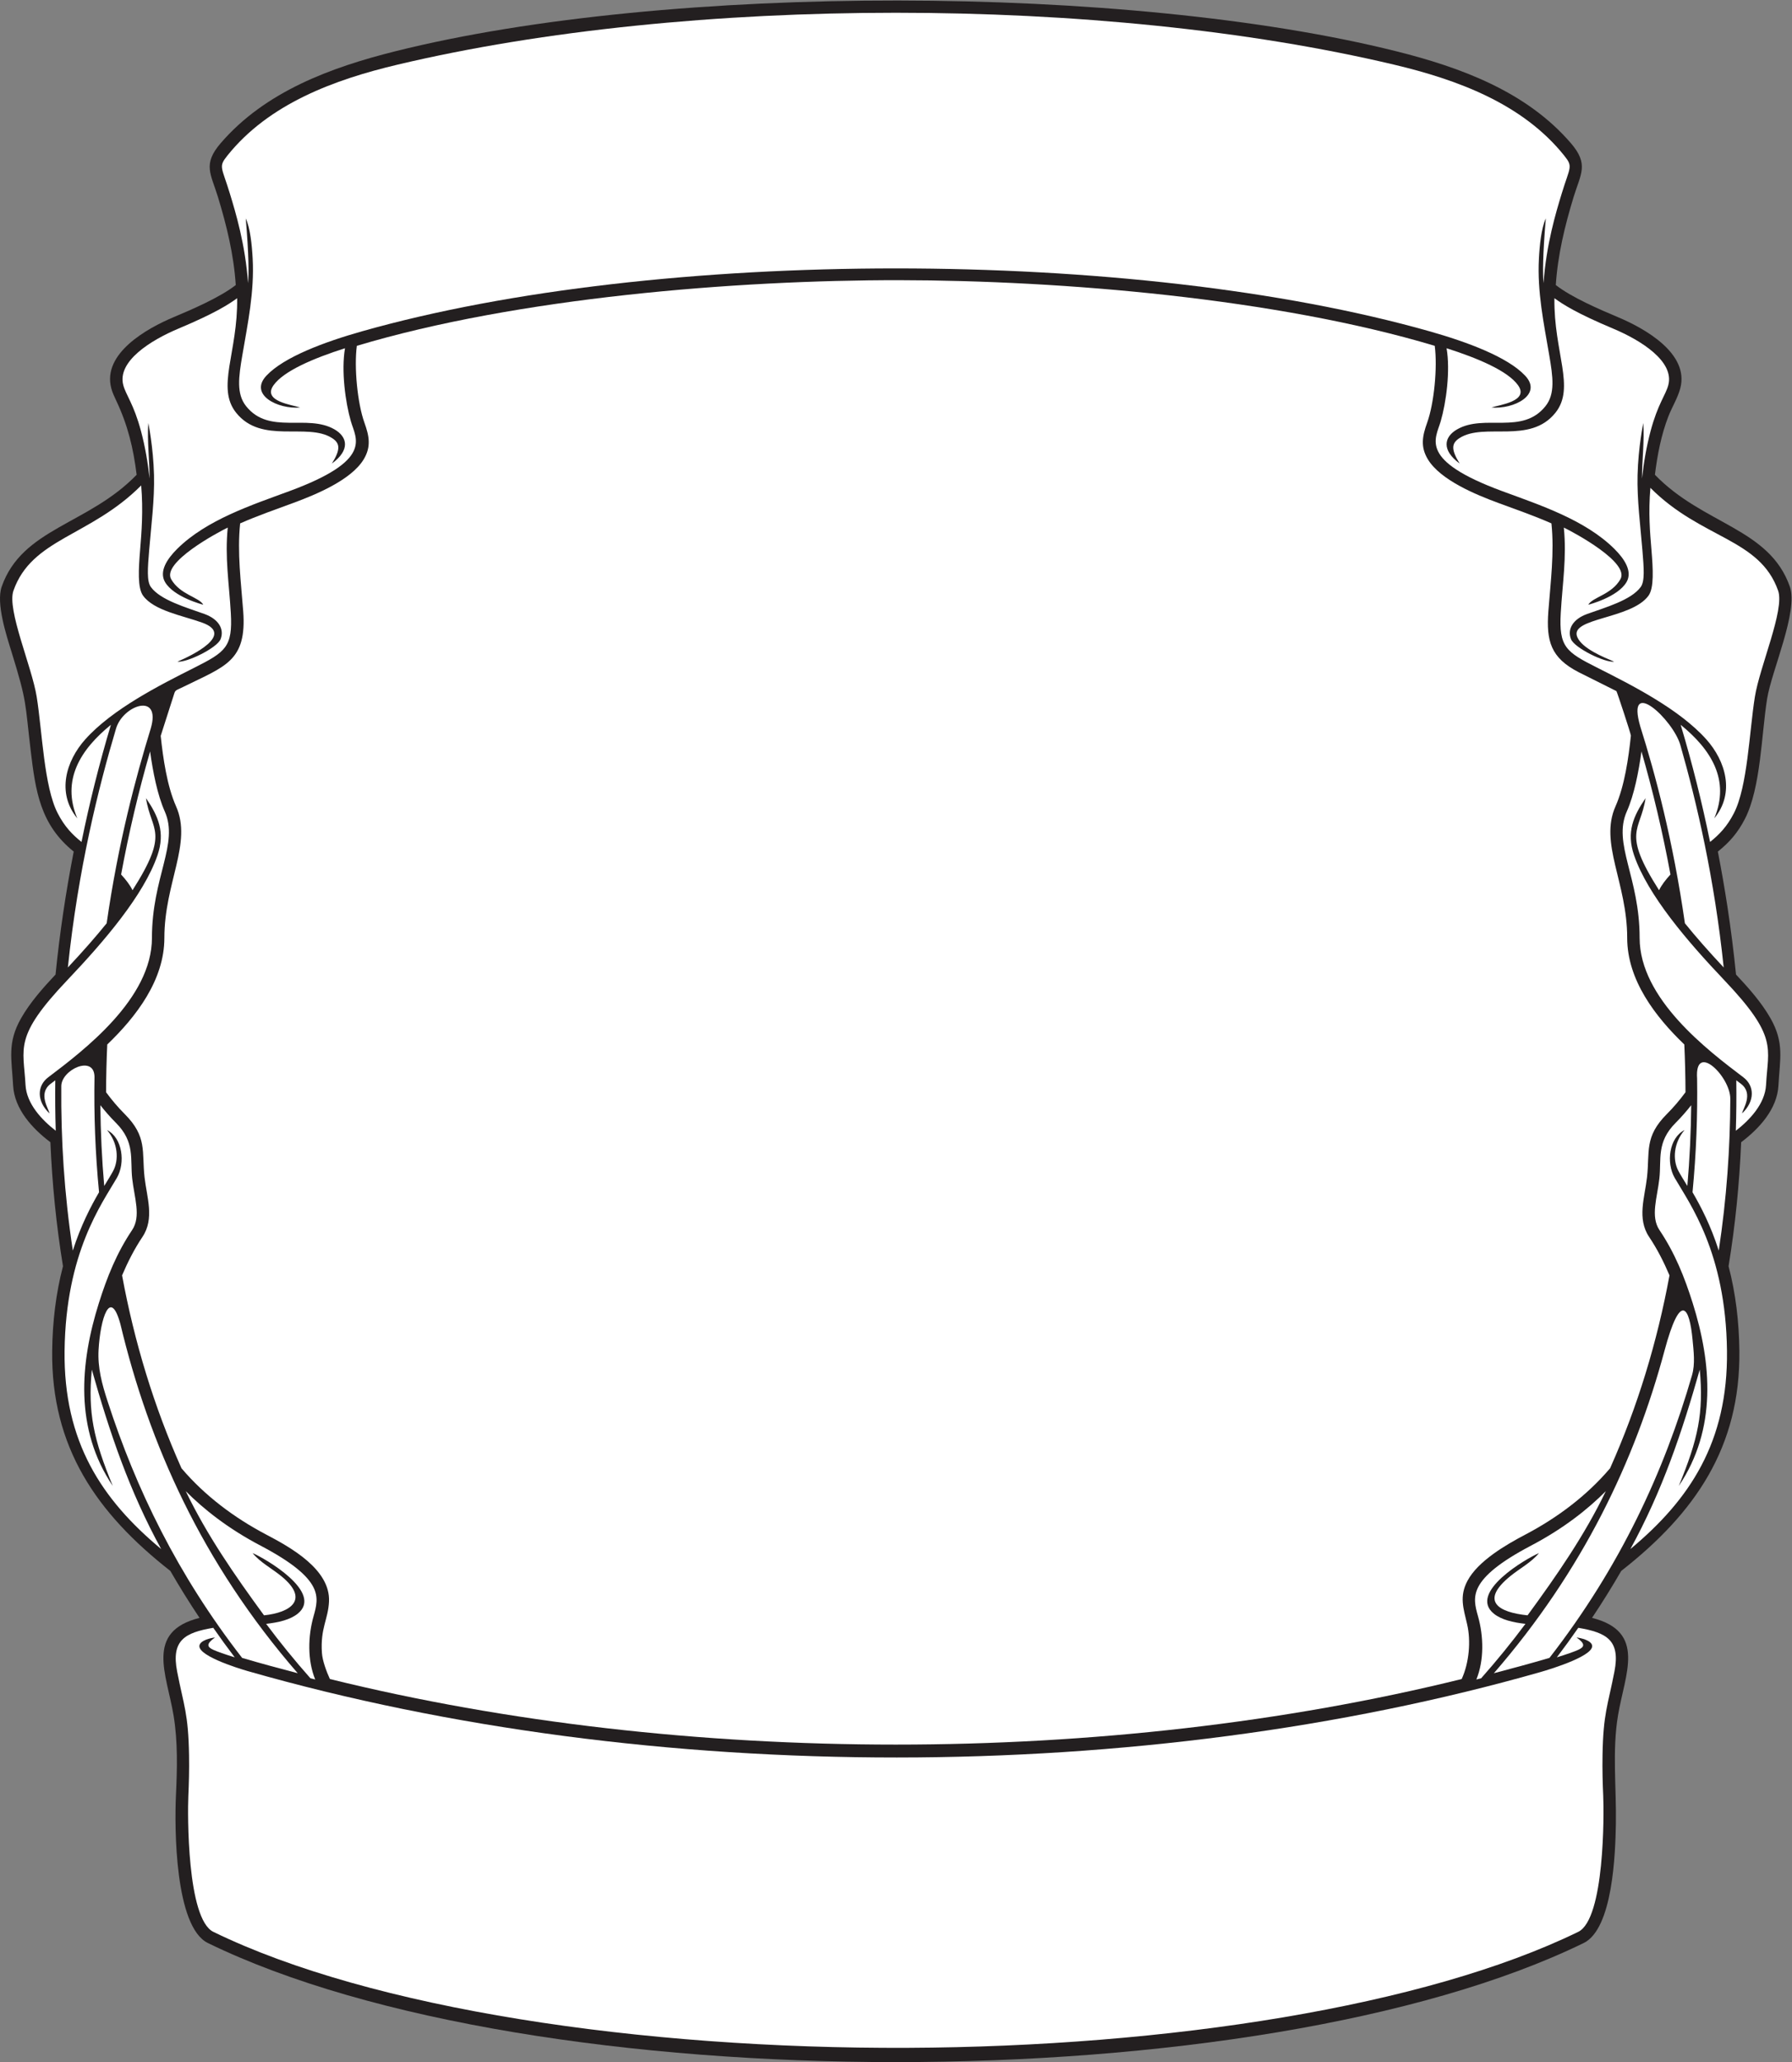
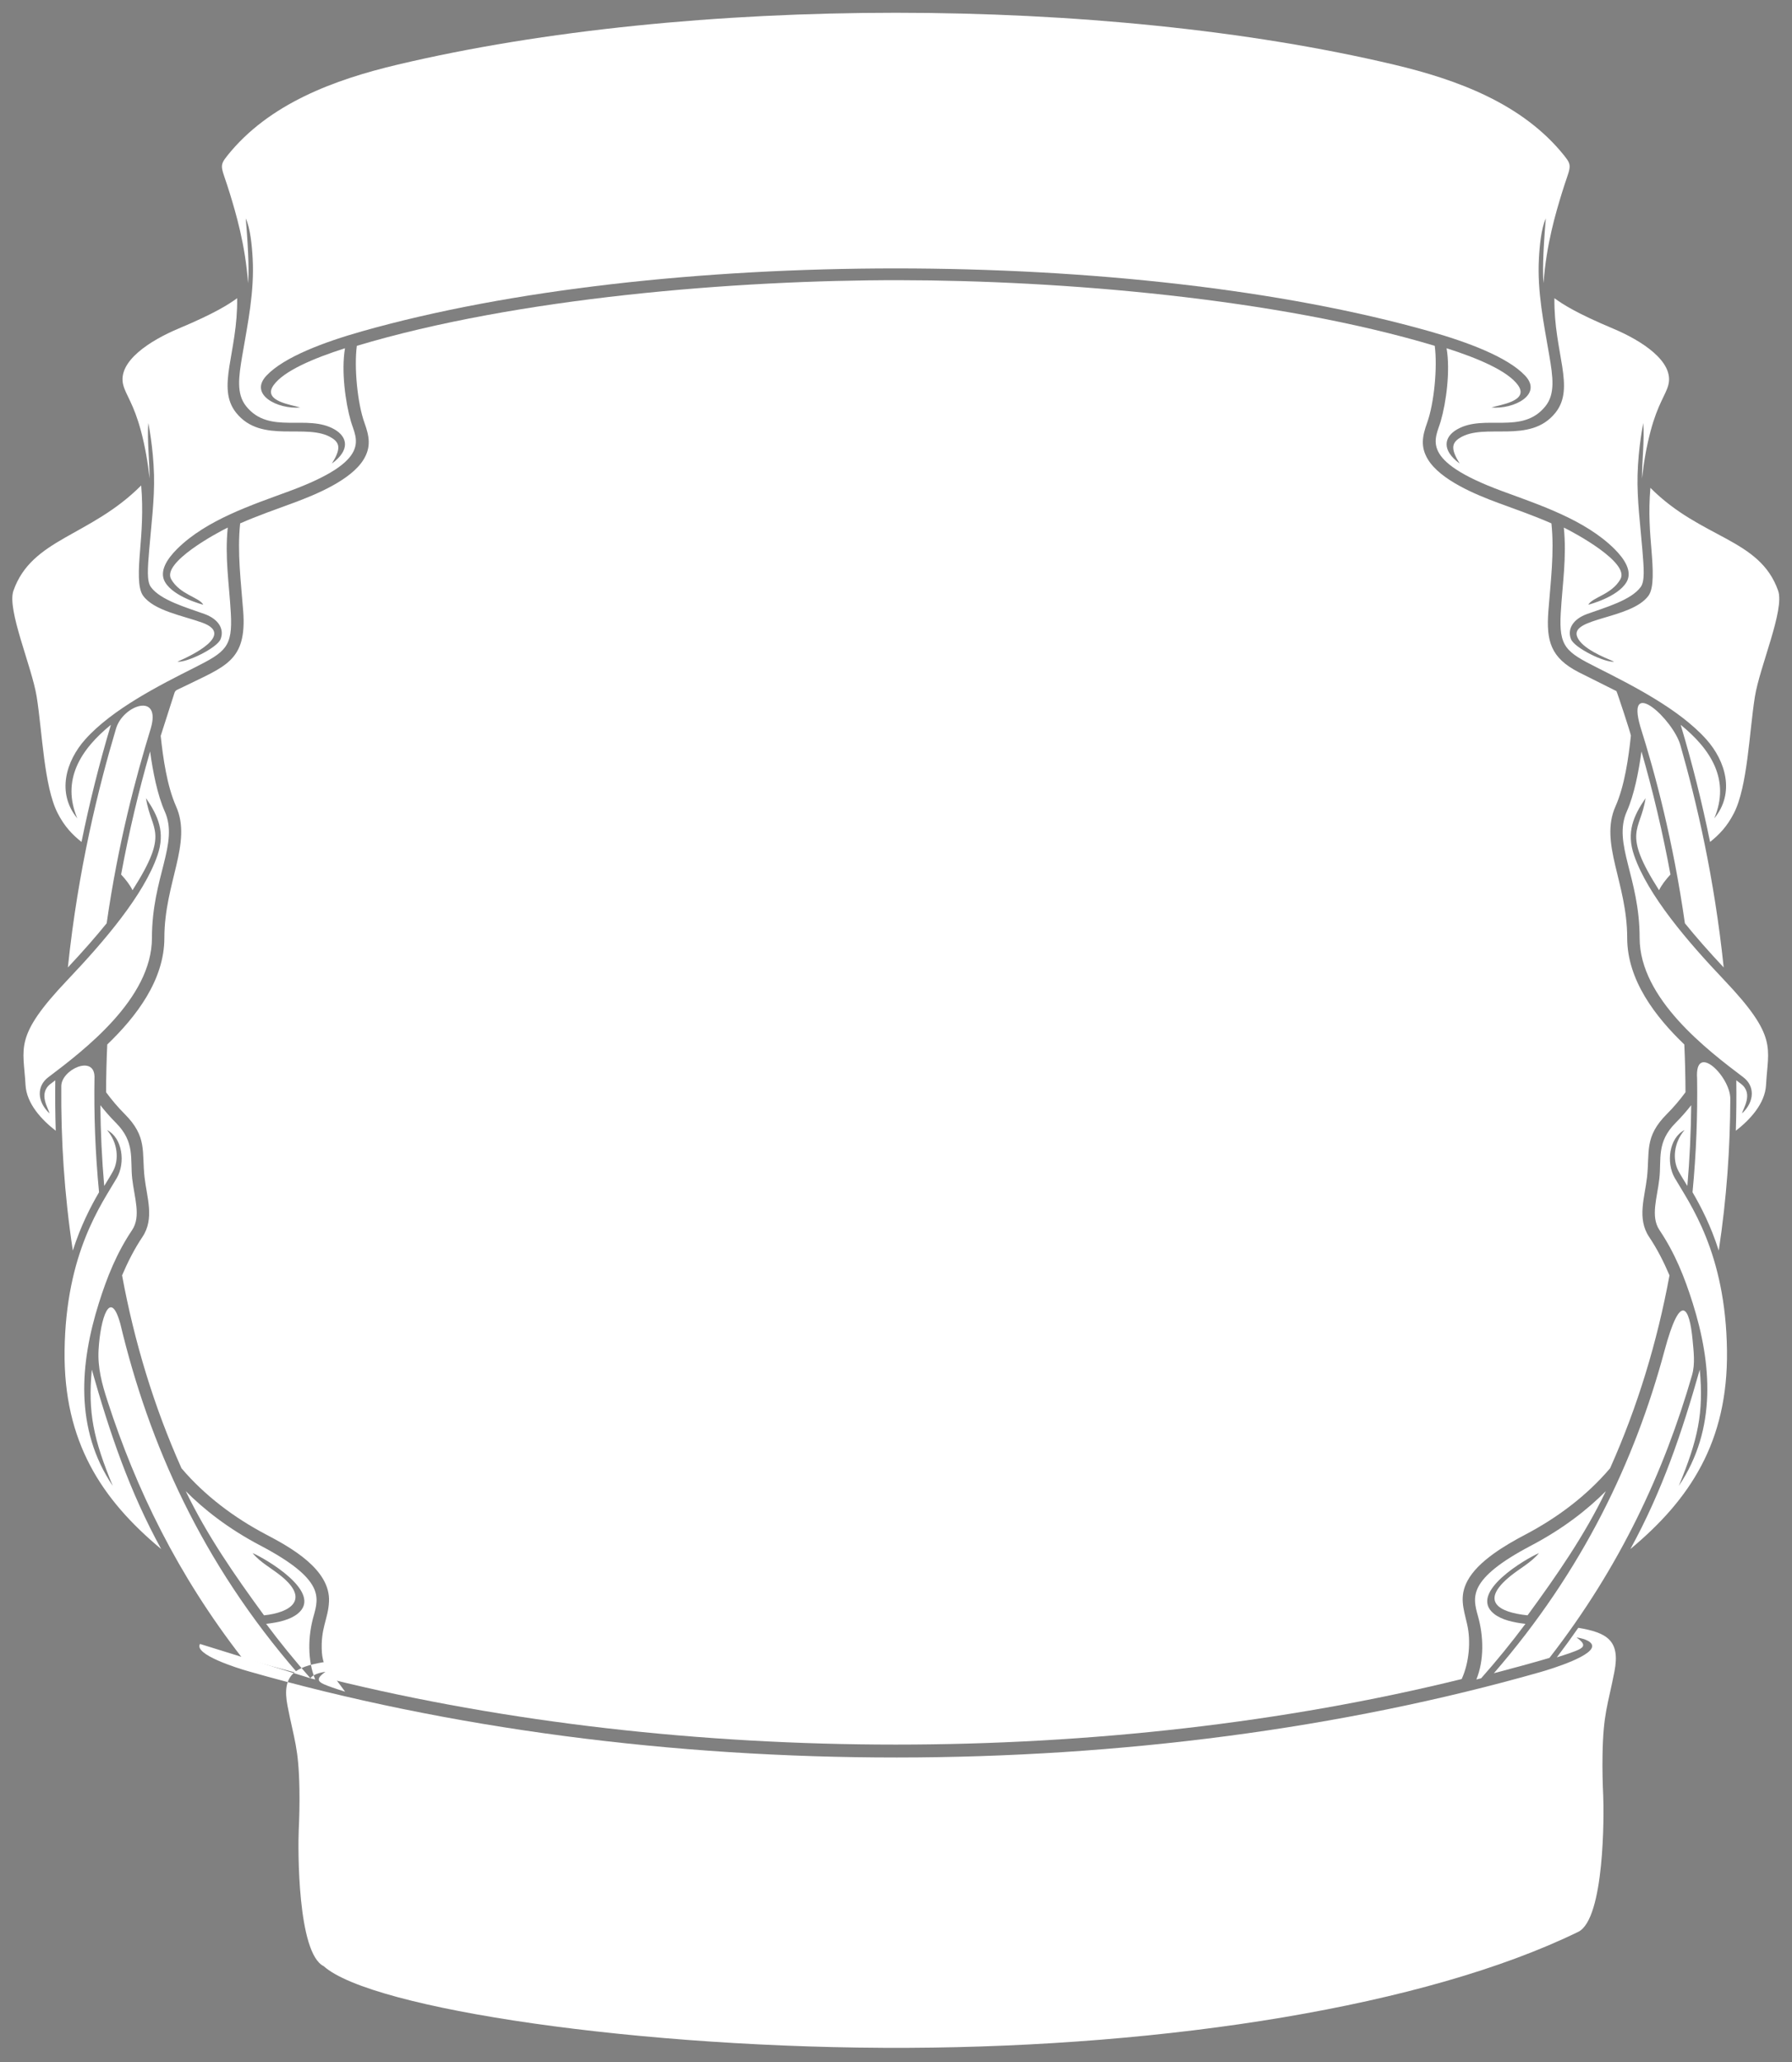
<svg xmlns="http://www.w3.org/2000/svg" viewBox="0 0 716.627 824.16" height="824.16" width="716.627" xml:space="preserve" id="svg2" version="1.1">
  <rect x="0" y="0" width="716.627" height="824.16" fill="#808080" stroke="none" />
  <defs id="defs6" />
  <g transform="matrix(1.333,0,0,-1.333,0,824.16)" id="g10">
    <g transform="scale(0.1)" id="g12">
-       <path id="path14" style="fill:#231f20;fill-opacity:1;fill-rule:evenodd;stroke:none" d="m 166.621,3260.79 c 12.379,123.63 30.707,246.75 54.524,368.69 -100.481,80.67 -114.551,181.17 -129.09,302.89 -17.324,145.01 -10.164,143.02 -56.926,294.04 -15.574,50.27 -47.605,147.28 -29.977,197.49 61.66,175.63 259.864,185.51 404.793,335.36 -9.929,79.95 -26.359,148.45 -61.113,221.89 -5.723,12.09 -11.484,24.26 -14.941,37.23 -27.95,104.87 107.797,180.18 186.718,213.32 55.922,23.49 139.508,59.53 186.68,96.42 -5.859,90.31 -26.996,177.28 -53.324,263.63 -21.309,69.89 -46.707,98.06 8.098,161.72 133.46,155.01 330.851,227.26 523.837,275.56 819.65,205.12 2201.19,200.63 3002.95,0 192.98,-48.3 390.38,-120.55 523.84,-275.56 54.8,-63.66 29.4,-91.83 8.09,-161.72 -26.33,-86.35 -47.46,-173.32 -53.32,-263.63 47.17,-36.89 130.75,-72.93 186.68,-96.42 78.92,-33.14 214.66,-108.45 186.71,-213.32 -7.74,-29.09 -24.54,-55.64 -35.47,-83.62 -21.77,-55.8 -33.22,-116.16 -40.58,-175.49 144.93,-149.87 343.13,-159.74 404.8,-335.37 26.03,-74.14 -54.79,-252.29 -68.21,-336.3 -17.13,-107.28 -18.77,-266.87 -66.5,-359.94 -21.06,-41.08 -45.87,-69.93 -81.28,-98.19 10.62,-54.39 20.13,-108.99 28.54,-163.76 10.43,-68.07 19.11,-136.41 25.98,-204.92 37.38,-39.75 76.34,-83.54 103.33,-130.97 42.22,-74.19 28.11,-122.19 23.92,-201.69 -3.72,-70.68 -57.83,-129.43 -111.86,-170.08 -5.24,-124.5 -17.61,-248.75 -37.75,-371.75 21.62,-82.55 31.39,-167.82 32.42,-253.06 3.51,-289.91 -133.3,-487.42 -354.43,-660.54 -27.67,-47.85 -56.89,-94.81 -87.6,-140.78 164,-41.41 98.66,-167.85 77.96,-292.12 -17.95,-107.808 -4.48,-217.757 -6.45,-326.362 -1.56,-86.172 -8.71,-313.594 -96.63,-356.434 -976.78,-476 -3150.55,-476 -4127.329,0 -99.473,48.473 -100.398,345.957 -95.859,443.043 3.718,79.582 5.914,160.891 -7.231,239.753 -20.711,124.3 -86.016,250.72 77.965,292.12 -30.703,45.97 -59.926,92.93 -87.594,140.78 -221.137,173.12 -357.941,370.63 -354.433,660.54 1.031,85.24 10.8,170.51 32.418,253.06 -20.145,123 -32.512,247.25 -37.75,371.75 -54.024,40.65 -108.145,99.4 -111.868,170.08 -4.18,79.5 -18.297,127.5 23.926,201.69 26.992,47.43 65.953,91.22 103.336,130.97 v 0" />
      <path id="path16" style="fill:#ffffff;fill-opacity:1;fill-rule:nonzero;stroke:none" d="m 4993.52,2132.82 c -88.6,-329.6 -244.66,-659.09 -511.93,-966.86 50.56,13.19 113.99,30.32 166.82,45.93 212.93,274.2 344.28,559.06 427.73,847.66 9.8,33.95 4.84,71.38 1.59,106.32 -9.22,99.46 -36.31,145.26 -84.21,-33.05 z m -4632.274,79.74 c 85.414,-357.28 243.039,-713.95 531.906,-1046.6 -50.554,13.19 -113.98,30.32 -166.812,45.93 -194.012,249.85 -318.293,506.54 -403.895,770.41 -16.394,50.57 -29.8,98.96 -26.757,153.23 5.214,92.99 34.992,188.93 65.558,77.03 z m -77.769,742.19 c -1.852,-114.42 2.074,-225.73 13.648,-346.71 -25.082,-43 -54.727,-99.91 -78.672,-174.92 -25.887,171.4 -35.812,332.15 -34.59,492.61 -0.277,49.6 98.266,95.29 99.614,29.02 z M 452.184,3998.28 C 407.563,3853.32 354.645,3655.96 320,3414.49 c -31.914,-39.5 -70.309,-83.36 -116.387,-132.48 30.797,294.79 91.899,539.86 144.61,716.63 20.886,70.11 136.586,110.19 103.961,-0.36 z M 5091.37,2948.91 c 1.59,-110.43 -2.41,-222.26 -13.75,-340.87 25.09,-43 54.74,-99.91 78.68,-174.92 23.84,157.93 34.14,307.54 34.67,454.99 0.2,67.34 -107.5,172.52 -99.6,60.8 z m -170.66,1056.22 c 45.42,-143.75 98.34,-341.86 134.04,-590.64 31.91,-39.5 70.31,-83.36 116.38,-132.48 -27.99,267.99 -81.04,495.51 -130.06,666.96 -21.86,76.48 -164.08,207.87 -120.36,56.16 v 0" />
-       <path id="path18" style="fill:#ffffff;fill-opacity:1;fill-rule:evenodd;stroke:none" d="m 1191.99,5988.75 c -187.9,-44.61 -385.135,-116.33 -510.353,-273.14 -26.739,-33.48 -16.563,-32.72 7.926,-113.04 17.625,-57.82 46.14,-151.91 54.648,-268.73 2.469,27.9 2.473,83.44 -6.914,193.95 13.641,-29.39 18.637,-81.09 20.734,-120.87 5.211,-99.04 -14.336,-191.79 -30.941,-288.81 -11.277,-65.9 -18.356,-116.23 11.262,-153.24 69.543,-86.94 182.543,-22.36 264.788,-69.34 39.59,-22.61 47.77,-62.24 -7.363,-102.55 25.503,41.27 25.483,60.24 0.43,76.28 -74.547,47.71 -211.105,-19.89 -287.805,75.98 -60.414,75.53 5.172,180 3.078,343.39 -25.125,-18.22 -65.578,-44.74 -176.445,-91.29 -83.316,-35 -184.144,-98.16 -165.148,-169.43 7.941,-29.8 31.367,-56.34 53.011,-137.4 12.43,-46.53 20.602,-94.56 25.836,-142.43 0,54.87 -7.578,111.97 -3.867,166.37 0,0 15.035,-71.8 17.168,-155.99 1.867,-73.86 -8.461,-151.25 -14.508,-225.14 -4.457,-54.44 -7.621,-93.2 5.078,-110.6 28.79,-39.45 105.817,-61.12 160.547,-80.81 43.825,-15.77 60.09,-46.53 48.621,-75.49 -10.55,-26.65 -102.363,-71.22 -129.543,-67.51 42.403,17.94 173.793,81.2 74.208,117.05 -58.711,21.13 -144.383,35.76 -177.122,80.64 -17.113,23.45 -13.703,79.63 -8.906,138.29 4.203,51.5 9.539,116.64 3.113,192.36 -153.132,-153.8 -327.961,-158.19 -383.242,-315.64 -20.008,-56.99 55.328,-227.45 69.824,-318.16 16.735,-104.74 21.75,-268.67 62.86,-348.84 20.848,-40.65 44.73,-64.88 71.562,-86.25 24.11,118.37 53.536,235.82 88.176,351.23 -91.039,-73.89 -149.207,-165.68 -100.754,-280.56 -62.847,76.24 -34.035,172.29 23.973,237.06 81.453,90.91 223.387,162.45 326.969,214.65 94.066,47.4 115.425,62.22 109.535,164.22 -5.176,89.81 -18.176,165.99 -9.196,255.99 -31.238,-15.11 -198.355,-104.76 -169.769,-154.82 26.582,-46.54 84.312,-54.02 96.32,-76.52 -0.367,0.09 -88.558,22.59 -114.781,68.11 -18.184,31.57 5.738,68.85 36.742,99.53 88.086,87.14 223.426,131.27 335.977,172.79 252.001,92.94 200.511,155.89 184.951,209.32 -16.56,56.85 -29.33,152.01 -17.67,219.23 -93.648,-29.76 -184.16,-68.03 -214.562,-111.13 -34.075,-48.32 57.367,-58.65 80.031,-66.57 -67.543,-5.75 -154.524,38.73 -101.168,95.53 52.867,56.26 174.293,101.1 286.059,132.78 887.83,251.7 2316.19,251.7 3204.03,0 111.76,-31.68 233.19,-76.52 286.05,-132.78 53.36,-56.8 -33.61,-101.28 -101.16,-95.53 22.66,7.92 114.11,18.25 80.03,66.57 -30.4,43.1 -120.92,81.37 -214.55,111.13 11.63,-67.22 -1.12,-162.38 -17.68,-219.23 -15.56,-53.43 -67.05,-116.38 184.94,-209.32 112.56,-41.52 247.9,-85.65 335.99,-172.79 30.99,-30.68 54.92,-67.96 36.74,-99.53 -26.23,-45.52 -114.42,-68.02 -114.78,-68.11 12,22.5 69.74,29.98 96.32,76.52 28.59,50.06 -138.54,139.71 -169.77,154.82 8.98,-90 -4.03,-166.18 -9.2,-255.99 -5.89,-102 15.47,-116.82 109.54,-164.22 103.58,-52.2 245.52,-123.74 326.97,-214.65 58.01,-64.77 86.81,-160.82 23.97,-237.06 48.45,114.88 -9.72,206.67 -100.76,280.56 34.65,-115.41 64.07,-232.86 88.19,-351.23 26.82,21.37 50.71,45.6 71.56,86.25 41.1,80.17 46.12,244.1 62.85,348.84 14.49,90.71 89.83,261.17 69.82,318.16 -55.27,157.45 -230.1,154.64 -383.24,308.44 -6.42,-75.71 -1.09,-133.66 3.12,-185.16 4.79,-58.66 8.21,-114.84 -8.91,-138.29 -51.76,-70.94 -238.62,-65.87 -213.45,-124.18 14.85,-34.41 78.42,-59.92 110.53,-73.51 -27.17,-3.71 -118.99,40.86 -129.53,67.51 -11.48,28.96 4.79,59.72 48.61,75.49 54.73,19.69 131.76,41.36 160.55,80.81 12.7,17.4 9.53,56.16 5.08,110.6 -6.05,73.89 -16.37,151.28 -14.51,225.14 2.13,84.19 17.17,155.99 17.17,155.99 3.71,-54.4 -3.87,-111.5 -3.87,-166.37 5.24,47.87 13.42,95.9 25.84,142.43 21.65,81.06 45.06,107.6 53.01,137.4 19,71.27 -81.83,134.43 -165.14,169.43 -110.87,46.55 -151.33,73.07 -176.46,91.29 -2.09,-163.39 63.5,-267.86 3.08,-343.39 -76.69,-95.87 -213.25,-28.27 -287.79,-75.98 -25.07,-16.03 -25.08,-35.01 0.41,-76.28 -55.13,40.31 -46.94,79.94 -7.35,102.55 82.24,46.98 195.25,-17.6 264.78,69.34 29.63,37.01 22.55,87.34 11.27,153.24 -16.61,97.02 -36.16,189.77 -30.94,288.81 2.09,39.78 7.09,91.48 20.73,120.87 -9.38,-110.51 -9.38,-166.05 -6.91,-193.95 8.5,116.82 37.02,210.91 54.65,268.73 24.49,80.32 34.67,79.56 7.92,113.04 -125.22,156.81 -322.45,228.53 -510.36,273.14 -874.61,207.64 -2116.14,207.64 -2990.76,0 z M 4924.43,3929.73 c 34.72,-119.93 63.89,-243.72 86.98,-368.98 -13.93,-15.15 -26.87,-31.71 -34.2,-47.19 -113.43,177.81 -55.41,175.97 -40.5,276.06 -36.57,-53.49 -58.26,-102.14 -34.37,-171.44 41.02,-118.94 159.07,-257.05 270.37,-374.11 162.02,-170.4 131.38,-202.05 125.49,-314.01 -3,-57.16 -49.48,-105.62 -90.68,-137.64 1.6,50.22 2.05,100.66 1.4,151.26 l 13.98,-10.57 c 39.04,-29.55 4.85,-76.2 3.38,-88.58 38.65,36.24 37.78,82.47 3.93,108.07 -106.73,80.73 -311.29,235.47 -311.29,418.02 0,182.74 -81.52,282.33 -38.38,379.4 22.06,49.61 35.65,119.51 43.89,179.71 z m -4474.114,0 c -34.718,-119.93 -63.89,-243.72 -86.976,-368.98 13.926,-15.15 26.859,-31.71 34.199,-47.19 113.434,177.81 55.41,175.97 40.504,276.06 36.566,-53.49 58.258,-102.14 34.359,-171.44 C 431.387,3499.24 313.34,3361.13 202.031,3244.07 40.016,3073.67 70.652,3042.02 76.539,2930.06 c 3.012,-57.16 49.484,-105.62 90.691,-137.64 -1.601,50.22 -2.05,100.66 -1.402,151.26 l -13.976,-10.57 c -39.047,-29.55 -4.856,-76.2 -3.379,-88.58 -38.653,36.24 -37.789,82.47 -3.942,108.07 106.731,80.73 311.297,235.47 311.297,418.02 0,182.74 81.516,282.33 38.375,379.4 -22.051,49.61 -35.652,119.51 -43.887,179.71 z M 301.078,2869 c 0.746,-80.83 4.637,-162.52 11.594,-242.14 10.898,17.89 20.223,32.79 26.824,45.13 17.871,33.41 14.352,84.35 -18.422,122.53 46.68,-23.47 55.563,-98.43 29.485,-143.47 -44.754,-77.21 -153.239,-223.37 -156.797,-518.25 -3.301,-273.22 111.41,-446.26 289.832,-594.62 -95.594,174.21 -154.805,349.52 -208.16,538.08 -12.016,-129.55 4.953,-208.26 62.847,-348.7 -115.054,170.89 -98.332,368.17 -41.761,547.86 24.945,79.25 53.539,150.3 99.886,219.39 27.457,40.94 6.481,97.67 0.215,154.11 -6.555,59.06 9.262,109.13 -48.992,167.39 -17.649,17.65 -33.242,35.76 -46.551,52.69 z m 4772.582,0 c -0.74,-80.83 -4.62,-162.52 -11.58,-242.14 -10.9,17.89 -20.23,32.79 -26.83,45.13 -17.87,33.41 -14.35,84.35 18.42,122.53 -46.68,-23.47 -55.56,-98.43 -29.48,-143.47 44.75,-77.21 153.23,-223.37 156.79,-518.25 3.31,-273.22 -111.4,-446.26 -289.83,-594.62 95.6,174.21 154.81,349.52 208.17,538.08 12.01,-129.55 -4.95,-208.26 -62.86,-348.7 115.06,170.89 98.34,368.17 41.77,547.86 -24.95,79.25 -53.54,150.3 -99.89,219.39 -27.46,40.94 -6.47,97.67 -0.21,154.11 6.55,59.06 -9.26,109.13 48.99,167.39 17.65,17.65 33.24,35.76 46.54,52.69 z m -630.16,-1718.22 -14.41,-3.66 c 23.59,57.63 22.07,129.56 4.78,190.34 -8.04,28.25 -15.45,56.21 1.45,88 17.88,33.61 62.04,72.75 157.99,123.16 98,51.49 170.89,109.62 224.19,163.22 -63.5,-131.97 -146.41,-251.5 -234.8,-372.32 -86.82,8.92 -144.52,41.85 -51.84,117.44 28.52,23.26 62.97,41.03 86.14,69.2 -37.08,-15.61 -214.44,-118.35 -135.17,-181.89 22.4,-17.96 56.88,-26.1 94.51,-30.31 -41.54,-55.69 -85.8,-110.1 -132.84,-163.18 z m -3512.246,0 14.406,-3.66 c -23.59,57.63 -22.074,129.56 -4.781,190.34 8.039,28.25 15.449,56.21 -1.453,88 -17.883,33.61 -62.028,72.75 -157.996,123.16 -97.989,51.49 -170.883,109.62 -224.184,163.22 63.496,-131.97 146.414,-251.5 234.805,-372.32 79.16,8.12 138.207,46.98 51.84,117.44 -28.524,23.26 -62.969,41.03 -86.141,69.2 37.074,-15.61 214.438,-118.35 135.176,-181.89 -22.406,-17.96 -56.895,-26.1 -94.512,-30.31 41.543,-55.69 85.801,-110.1 132.84,-163.18 z m -331.172,102.95 c 9.547,15.32 44.828,19.38 45.012,19.41 -27.094,-19.14 -24.121,-28.34 -5.293,-36.97 12.762,-5.85 35.887,-13.78 64.394,-22.61 -22.203,29.21 -43.66,58.73 -64.382,88.54 -85.36,-14.44 -126.633,-37.26 -108.422,-131.05 20.148,-103.75 33.547,-124.84 35.734,-250.945 0.758,-43.671 -0.445,-86.648 -2.086,-121.726 -2.465,-52.688 -4.418,-369.18 74.996,-407.871 C 1113.32,159.871 1921.5,39.16 2724.43,42.762 3502.67,46.25 4276,166.973 4734.72,390.508 c 79.4,38.691 77.46,355.183 74.99,407.871 -1.64,35.078 -2.84,78.055 -2.08,121.726 2.18,126.105 15.58,147.195 35.73,250.945 18.21,93.79 -23.07,116.61 -108.43,131.05 -20.72,-29.81 -42.18,-59.33 -64.37,-88.54 28.49,8.83 51.62,16.76 64.39,22.61 18.82,8.63 21.8,17.83 -5.29,36.97 0.18,-0.03 35.46,-4.1 45,-19.41 20.14,-32.32 -123.6,-75.83 -153.61,-84.39 -1191.17,-339.379 -2663.61,-344.527 -3878.155,3.09 -29.481,8.44 -162.489,49.7 -142.813,81.3 v 0" />
+       <path id="path18" style="fill:#ffffff;fill-opacity:1;fill-rule:evenodd;stroke:none" d="m 1191.99,5988.75 c -187.9,-44.61 -385.135,-116.33 -510.353,-273.14 -26.739,-33.48 -16.563,-32.72 7.926,-113.04 17.625,-57.82 46.14,-151.91 54.648,-268.73 2.469,27.9 2.473,83.44 -6.914,193.95 13.641,-29.39 18.637,-81.09 20.734,-120.87 5.211,-99.04 -14.336,-191.79 -30.941,-288.81 -11.277,-65.9 -18.356,-116.23 11.262,-153.24 69.543,-86.94 182.543,-22.36 264.788,-69.34 39.59,-22.61 47.77,-62.24 -7.363,-102.55 25.503,41.27 25.483,60.24 0.43,76.28 -74.547,47.71 -211.105,-19.89 -287.805,75.98 -60.414,75.53 5.172,180 3.078,343.39 -25.125,-18.22 -65.578,-44.74 -176.445,-91.29 -83.316,-35 -184.144,-98.16 -165.148,-169.43 7.941,-29.8 31.367,-56.34 53.011,-137.4 12.43,-46.53 20.602,-94.56 25.836,-142.43 0,54.87 -7.578,111.97 -3.867,166.37 0,0 15.035,-71.8 17.168,-155.99 1.867,-73.86 -8.461,-151.25 -14.508,-225.14 -4.457,-54.44 -7.621,-93.2 5.078,-110.6 28.79,-39.45 105.817,-61.12 160.547,-80.81 43.825,-15.77 60.09,-46.53 48.621,-75.49 -10.55,-26.65 -102.363,-71.22 -129.543,-67.51 42.403,17.94 173.793,81.2 74.208,117.05 -58.711,21.13 -144.383,35.76 -177.122,80.64 -17.113,23.45 -13.703,79.63 -8.906,138.29 4.203,51.5 9.539,116.64 3.113,192.36 -153.132,-153.8 -327.961,-158.19 -383.242,-315.64 -20.008,-56.99 55.328,-227.45 69.824,-318.16 16.735,-104.74 21.75,-268.67 62.86,-348.84 20.848,-40.65 44.73,-64.88 71.562,-86.25 24.11,118.37 53.536,235.82 88.176,351.23 -91.039,-73.89 -149.207,-165.68 -100.754,-280.56 -62.847,76.24 -34.035,172.29 23.973,237.06 81.453,90.91 223.387,162.45 326.969,214.65 94.066,47.4 115.425,62.22 109.535,164.22 -5.176,89.81 -18.176,165.99 -9.196,255.99 -31.238,-15.11 -198.355,-104.76 -169.769,-154.82 26.582,-46.54 84.312,-54.02 96.32,-76.52 -0.367,0.09 -88.558,22.59 -114.781,68.11 -18.184,31.57 5.738,68.85 36.742,99.53 88.086,87.14 223.426,131.27 335.977,172.79 252.001,92.94 200.511,155.89 184.951,209.32 -16.56,56.85 -29.33,152.01 -17.67,219.23 -93.648,-29.76 -184.16,-68.03 -214.562,-111.13 -34.075,-48.32 57.367,-58.65 80.031,-66.57 -67.543,-5.75 -154.524,38.73 -101.168,95.53 52.867,56.26 174.293,101.1 286.059,132.78 887.83,251.7 2316.19,251.7 3204.03,0 111.76,-31.68 233.19,-76.52 286.05,-132.78 53.36,-56.8 -33.61,-101.28 -101.16,-95.53 22.66,7.92 114.11,18.25 80.03,66.57 -30.4,43.1 -120.92,81.37 -214.55,111.13 11.63,-67.22 -1.12,-162.38 -17.68,-219.23 -15.56,-53.43 -67.05,-116.38 184.94,-209.32 112.56,-41.52 247.9,-85.65 335.99,-172.79 30.99,-30.68 54.92,-67.96 36.74,-99.53 -26.23,-45.52 -114.42,-68.02 -114.78,-68.11 12,22.5 69.74,29.98 96.32,76.52 28.59,50.06 -138.54,139.71 -169.77,154.82 8.98,-90 -4.03,-166.18 -9.2,-255.99 -5.89,-102 15.47,-116.82 109.54,-164.22 103.58,-52.2 245.52,-123.74 326.97,-214.65 58.01,-64.77 86.81,-160.82 23.97,-237.06 48.45,114.88 -9.72,206.67 -100.76,280.56 34.65,-115.41 64.07,-232.86 88.19,-351.23 26.82,21.37 50.71,45.6 71.56,86.25 41.1,80.17 46.12,244.1 62.85,348.84 14.49,90.71 89.83,261.17 69.82,318.16 -55.27,157.45 -230.1,154.64 -383.24,308.44 -6.42,-75.71 -1.09,-133.66 3.12,-185.16 4.79,-58.66 8.21,-114.84 -8.91,-138.29 -51.76,-70.94 -238.62,-65.87 -213.45,-124.18 14.85,-34.41 78.42,-59.92 110.53,-73.51 -27.17,-3.71 -118.99,40.86 -129.53,67.51 -11.48,28.96 4.79,59.72 48.61,75.49 54.73,19.69 131.76,41.36 160.55,80.81 12.7,17.4 9.53,56.16 5.08,110.6 -6.05,73.89 -16.37,151.28 -14.51,225.14 2.13,84.19 17.17,155.99 17.17,155.99 3.71,-54.4 -3.87,-111.5 -3.87,-166.37 5.24,47.87 13.42,95.9 25.84,142.43 21.65,81.06 45.06,107.6 53.01,137.4 19,71.27 -81.83,134.43 -165.14,169.43 -110.87,46.55 -151.33,73.07 -176.46,91.29 -2.09,-163.39 63.5,-267.86 3.08,-343.39 -76.69,-95.87 -213.25,-28.27 -287.79,-75.98 -25.07,-16.03 -25.08,-35.01 0.41,-76.28 -55.13,40.31 -46.94,79.94 -7.35,102.55 82.24,46.98 195.25,-17.6 264.78,69.34 29.63,37.01 22.55,87.34 11.27,153.24 -16.61,97.02 -36.16,189.77 -30.94,288.81 2.09,39.78 7.09,91.48 20.73,120.87 -9.38,-110.51 -9.38,-166.05 -6.91,-193.95 8.5,116.82 37.02,210.91 54.65,268.73 24.49,80.32 34.67,79.56 7.92,113.04 -125.22,156.81 -322.45,228.53 -510.36,273.14 -874.61,207.64 -2116.14,207.64 -2990.76,0 z M 4924.43,3929.73 c 34.72,-119.93 63.89,-243.72 86.98,-368.98 -13.93,-15.15 -26.87,-31.71 -34.2,-47.19 -113.43,177.81 -55.41,175.97 -40.5,276.06 -36.57,-53.49 -58.26,-102.14 -34.37,-171.44 41.02,-118.94 159.07,-257.05 270.37,-374.11 162.02,-170.4 131.38,-202.05 125.49,-314.01 -3,-57.16 -49.48,-105.62 -90.68,-137.64 1.6,50.22 2.05,100.66 1.4,151.26 l 13.98,-10.57 c 39.04,-29.55 4.85,-76.2 3.38,-88.58 38.65,36.24 37.78,82.47 3.93,108.07 -106.73,80.73 -311.29,235.47 -311.29,418.02 0,182.74 -81.52,282.33 -38.38,379.4 22.06,49.61 35.65,119.51 43.89,179.71 z m -4474.114,0 c -34.718,-119.93 -63.89,-243.72 -86.976,-368.98 13.926,-15.15 26.859,-31.71 34.199,-47.19 113.434,177.81 55.41,175.97 40.504,276.06 36.566,-53.49 58.258,-102.14 34.359,-171.44 C 431.387,3499.24 313.34,3361.13 202.031,3244.07 40.016,3073.67 70.652,3042.02 76.539,2930.06 c 3.012,-57.16 49.484,-105.62 90.691,-137.64 -1.601,50.22 -2.05,100.66 -1.402,151.26 l -13.976,-10.57 c -39.047,-29.55 -4.856,-76.2 -3.379,-88.58 -38.653,36.24 -37.789,82.47 -3.942,108.07 106.731,80.73 311.297,235.47 311.297,418.02 0,182.74 81.516,282.33 38.375,379.4 -22.051,49.61 -35.652,119.51 -43.887,179.71 z M 301.078,2869 c 0.746,-80.83 4.637,-162.52 11.594,-242.14 10.898,17.89 20.223,32.79 26.824,45.13 17.871,33.41 14.352,84.35 -18.422,122.53 46.68,-23.47 55.563,-98.43 29.485,-143.47 -44.754,-77.21 -153.239,-223.37 -156.797,-518.25 -3.301,-273.22 111.41,-446.26 289.832,-594.62 -95.594,174.21 -154.805,349.52 -208.16,538.08 -12.016,-129.55 4.953,-208.26 62.847,-348.7 -115.054,170.89 -98.332,368.17 -41.761,547.86 24.945,79.25 53.539,150.3 99.886,219.39 27.457,40.94 6.481,97.67 0.215,154.11 -6.555,59.06 9.262,109.13 -48.992,167.39 -17.649,17.65 -33.242,35.76 -46.551,52.69 z m 4772.582,0 c -0.74,-80.83 -4.62,-162.52 -11.58,-242.14 -10.9,17.89 -20.23,32.79 -26.83,45.13 -17.87,33.41 -14.35,84.35 18.42,122.53 -46.68,-23.47 -55.56,-98.43 -29.48,-143.47 44.75,-77.21 153.23,-223.37 156.79,-518.25 3.31,-273.22 -111.4,-446.26 -289.83,-594.62 95.6,174.21 154.81,349.52 208.17,538.08 12.01,-129.55 -4.95,-208.26 -62.86,-348.7 115.06,170.89 98.34,368.17 41.77,547.86 -24.95,79.25 -53.54,150.3 -99.89,219.39 -27.46,40.94 -6.47,97.67 -0.21,154.11 6.55,59.06 -9.26,109.13 48.99,167.39 17.65,17.65 33.24,35.76 46.54,52.69 z m -630.16,-1718.22 -14.41,-3.66 c 23.59,57.63 22.07,129.56 4.78,190.34 -8.04,28.25 -15.45,56.21 1.45,88 17.88,33.61 62.04,72.75 157.99,123.16 98,51.49 170.89,109.62 224.19,163.22 -63.5,-131.97 -146.41,-251.5 -234.8,-372.32 -86.82,8.92 -144.52,41.85 -51.84,117.44 28.52,23.26 62.97,41.03 86.14,69.2 -37.08,-15.61 -214.44,-118.35 -135.17,-181.89 22.4,-17.96 56.88,-26.1 94.51,-30.31 -41.54,-55.69 -85.8,-110.1 -132.84,-163.18 z m -3512.246,0 14.406,-3.66 c -23.59,57.63 -22.074,129.56 -4.781,190.34 8.039,28.25 15.449,56.21 -1.453,88 -17.883,33.61 -62.028,72.75 -157.996,123.16 -97.989,51.49 -170.883,109.62 -224.184,163.22 63.496,-131.97 146.414,-251.5 234.805,-372.32 79.16,8.12 138.207,46.98 51.84,117.44 -28.524,23.26 -62.969,41.03 -86.141,69.2 37.074,-15.61 214.438,-118.35 135.176,-181.89 -22.406,-17.96 -56.895,-26.1 -94.512,-30.31 41.543,-55.69 85.801,-110.1 132.84,-163.18 z c 9.547,15.32 44.828,19.38 45.012,19.41 -27.094,-19.14 -24.121,-28.34 -5.293,-36.97 12.762,-5.85 35.887,-13.78 64.394,-22.61 -22.203,29.21 -43.66,58.73 -64.382,88.54 -85.36,-14.44 -126.633,-37.26 -108.422,-131.05 20.148,-103.75 33.547,-124.84 35.734,-250.945 0.758,-43.671 -0.445,-86.648 -2.086,-121.726 -2.465,-52.688 -4.418,-369.18 74.996,-407.871 C 1113.32,159.871 1921.5,39.16 2724.43,42.762 3502.67,46.25 4276,166.973 4734.72,390.508 c 79.4,38.691 77.46,355.183 74.99,407.871 -1.64,35.078 -2.84,78.055 -2.08,121.726 2.18,126.105 15.58,147.195 35.73,250.945 18.21,93.79 -23.07,116.61 -108.43,131.05 -20.72,-29.81 -42.18,-59.33 -64.37,-88.54 28.49,8.83 51.62,16.76 64.39,22.61 18.82,8.63 21.8,17.83 -5.29,36.97 0.18,-0.03 35.46,-4.1 45,-19.41 20.14,-32.32 -123.6,-75.83 -153.61,-84.39 -1191.17,-339.379 -2663.61,-344.527 -3878.155,3.09 -29.481,8.44 -162.489,49.7 -142.813,81.3 v 0" />
      <path id="path20" style="fill:#ffffff;fill-opacity:1;fill-rule:evenodd;stroke:none" d="m 4385.1,1148.55 c 22.2,48.48 28.17,113.52 16.25,164.49 -11.18,47.79 -23.81,83.15 1.06,129.9 31.64,59.51 115.26,108.01 173.57,138.64 95.57,50.21 184.27,116.4 254.33,198.94 82.63,184.8 141.52,379.32 178.2,578.33 -16.99,39.93 -36.9,79.19 -61.09,115.25 -37.05,55.27 -12.93,119.26 -6.31,178.91 8.55,77.03 -8.72,121.28 59.65,189.66 20.22,20.23 38.78,42.18 55.76,65.21 -0.15,47.75 -1.34,95.51 -3.52,143.21 -87.15,83.52 -171.37,193.4 -171.37,319.53 0,165.65 -84.31,283.72 -35.08,394.46 27.21,61.23 39.11,145.21 46.18,212.01 -0.19,5.86 -41.64,131.45 -43.42,133.54 l -113.42,56.76 c -83.75,43.04 -97.46,93.47 -90.75,182.8 6.56,87.26 18.34,175.82 9.18,263.29 -52.37,23.08 -106.5,41.8 -160.15,61.58 -66.14,24.4 -172.71,68.17 -210.4,130.24 -23.14,38.1 -16.56,70.5 -2.29,110.08 21,58.29 31.29,166.61 22.73,230.48 -475,142.46 -1119.92,196.25 -1605.69,196.81 -491.09,0.56 -1147.54,-52.72 -1627.98,-196.81 -8.56,-63.87 1.73,-172.2 22.73,-230.48 14.27,-39.59 20.85,-71.98 -2.29,-110.08 -37.7,-62.07 -144.261,-105.84 -210.406,-130.24 -53.644,-19.78 -107.781,-38.5 -160.14,-61.58 -9.168,-87.47 2.609,-176.03 9.168,-263.28 11.257,-149.77 -53.735,-164.75 -178.18,-226.11 -31.031,-15.3 -23.848,-7.39 -33.199,-34.98 l -36.129,-112.72 c 7.082,-66.65 18.976,-150.27 46.105,-211.31 49.219,-110.75 -35.09,-228.8 -35.09,-394.46 0,-126.13 -84.207,-236.01 -171.355,-319.53 -2.18,-47.7 -3.375,-95.46 -3.516,-143.21 16.973,-23.03 35.516,-44.98 55.746,-65.21 68.371,-68.38 51.11,-112.63 59.653,-189.66 6.621,-59.65 30.738,-123.64 -6.313,-178.91 -24.187,-36.06 -44.097,-75.32 -61.086,-115.25 36.684,-199.01 95.571,-393.53 178.196,-578.33 70.062,-82.54 158.757,-148.73 254.328,-198.94 72.988,-38.34 192.734,-104.43 188.265,-200.73 -2.484,-53.6 -26.164,-79.28 -21.3,-153.47 1.586,-24.27 13.793,-56.55 23.929,-78.83 1062.664,-262.116 2332.764,-262.105 3395.444,0 v 0" />
    </g>
  </g>
</svg>